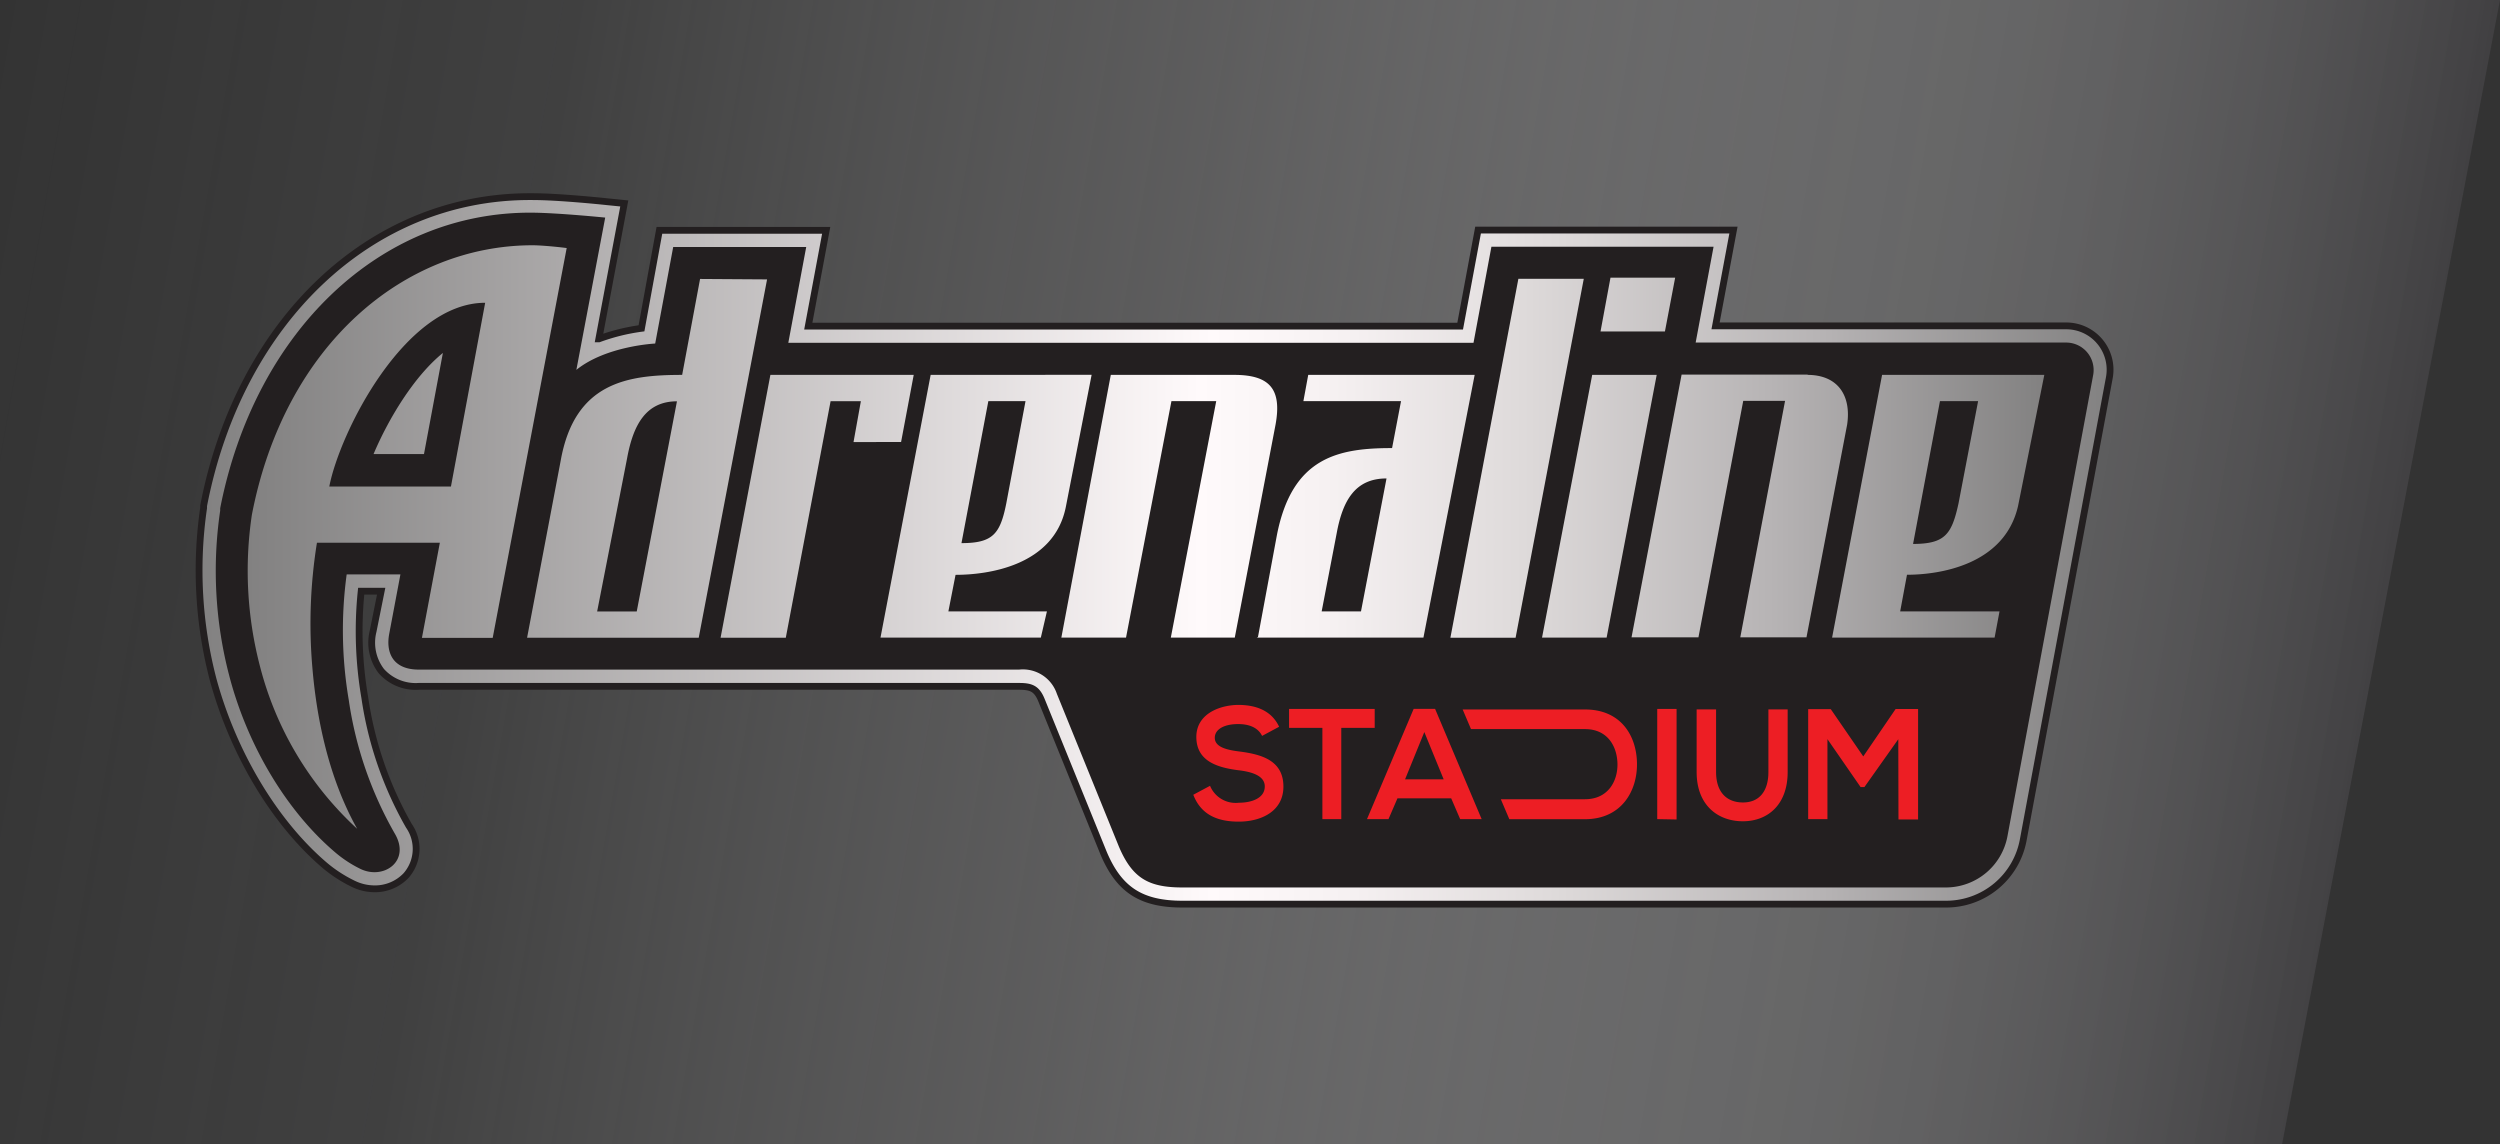
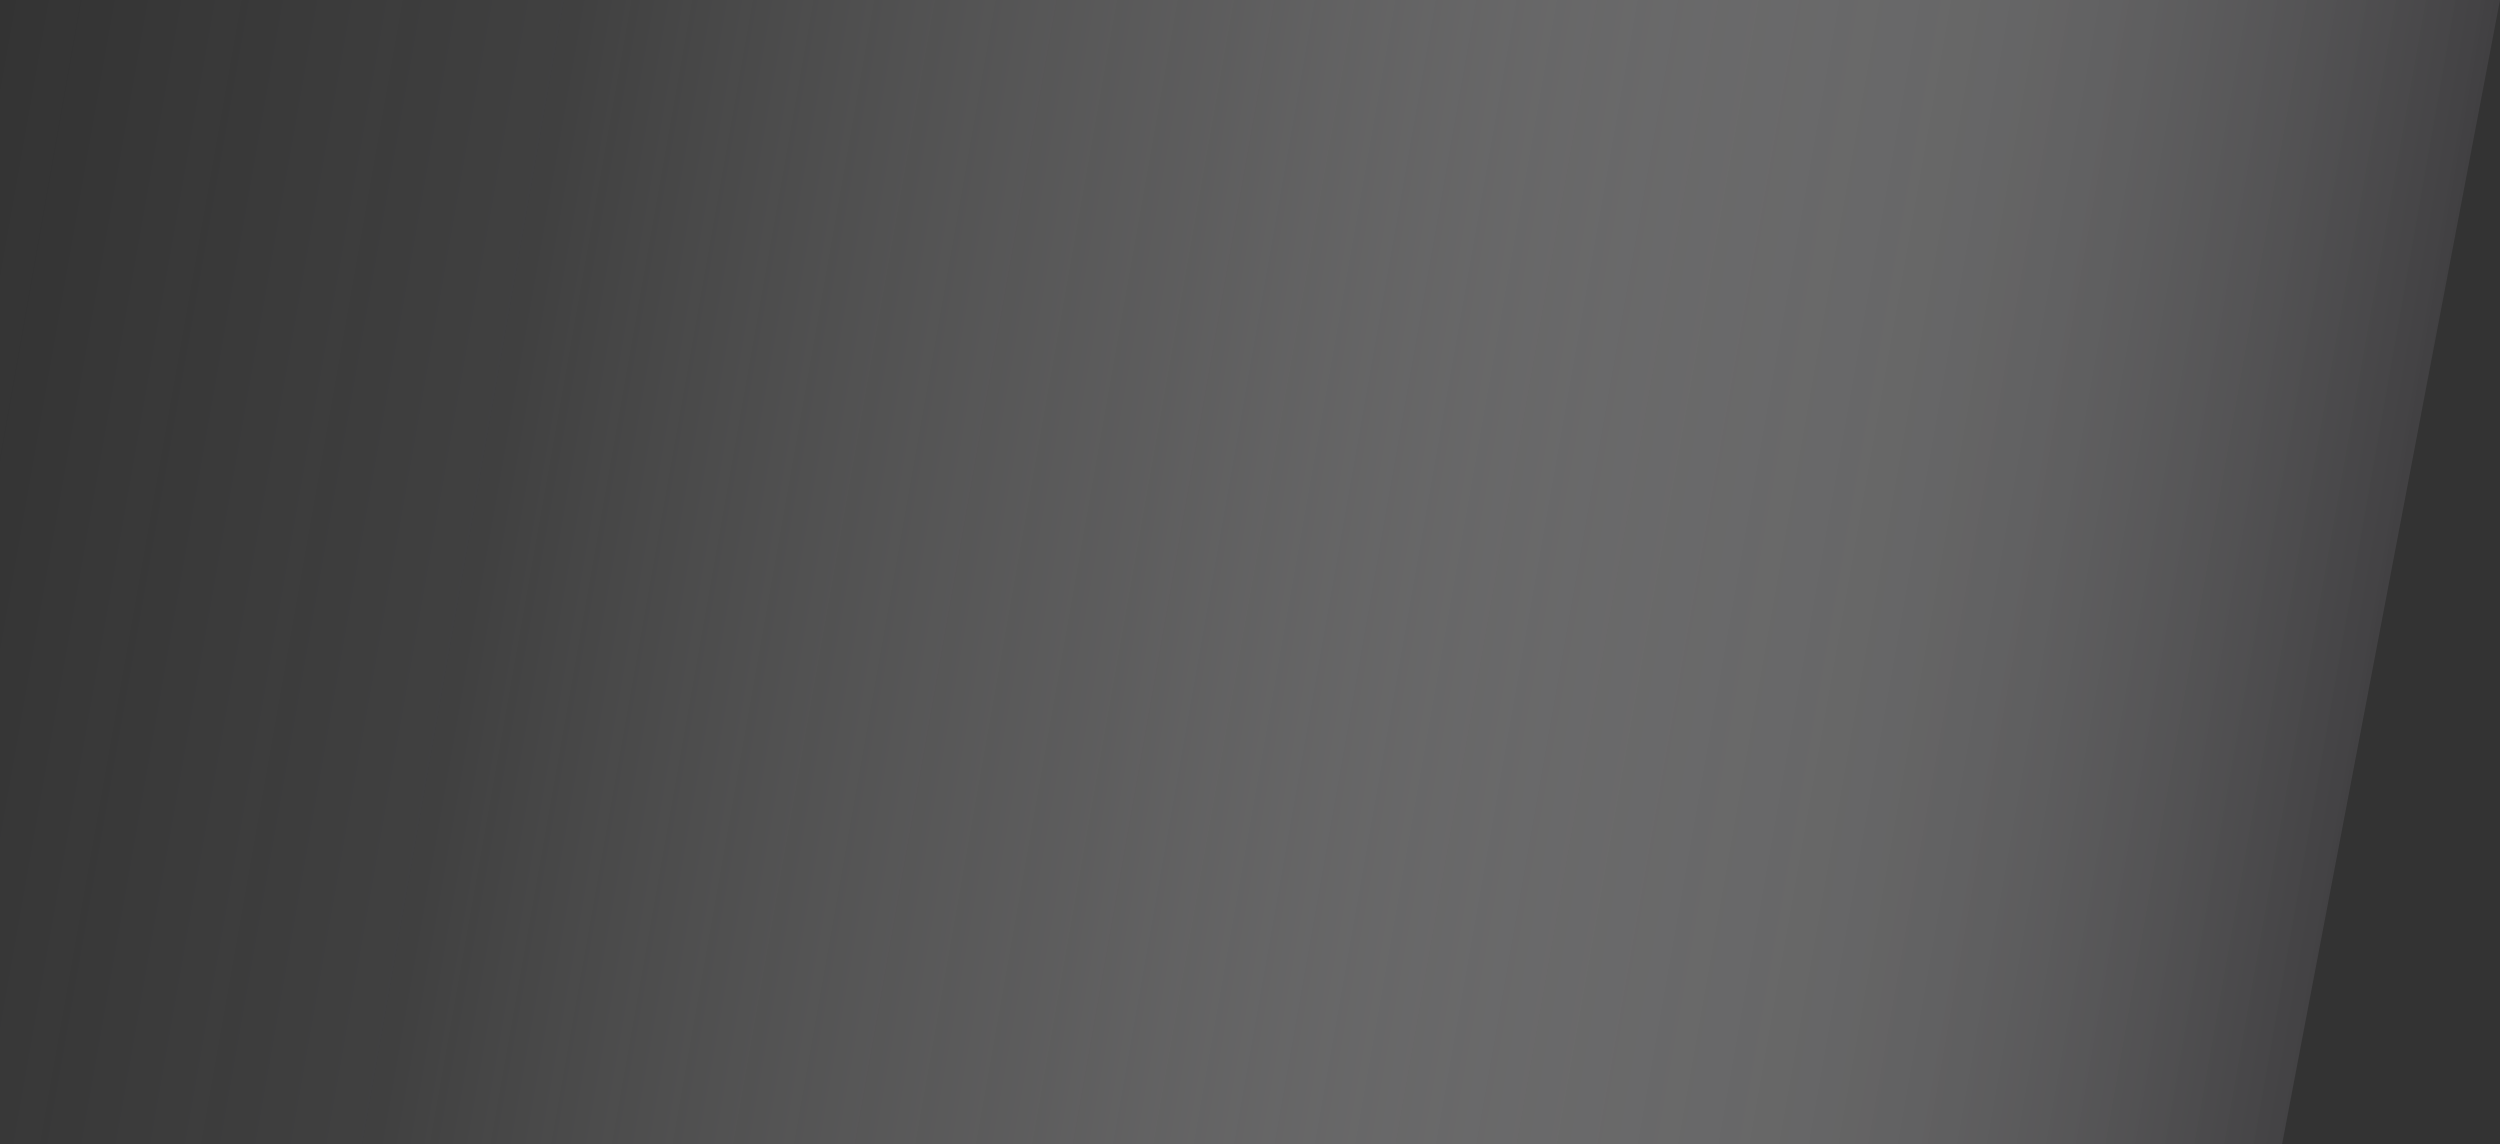
<svg xmlns="http://www.w3.org/2000/svg" xmlns:xlink="http://www.w3.org/1999/xlink" viewBox="0 0 279.08 127.76">
  <rect x="0" y="0" width="279.08" height="127.76" fill="#333333" stroke="none" />
  <defs>
    <linearGradient id="b" x1="-6.72" x2="263.95" y1="89.8" y2="42.07" gradientTransform="matrix(1 0 0 -1 0 127.89)" gradientUnits="userSpaceOnUse">
      <stop offset="0" stop-color="#fdfdfe" stop-opacity="0" />
      <stop offset=".23" stop-color="#f0f0f1" stop-opacity=".07" />
      <stop offset=".49" stop-color="#c9c8ca" stop-opacity=".28" />
      <stop offset=".77" stop-color="#888889" stop-opacity=".62" />
      <stop offset="1" stop-color="#414042" />
    </linearGradient>
    <linearGradient id="a" x1="22.22" x2="235.55" y1="66.45" y2="66.45" gradientTransform="matrix(1 0 0 -1 0 127.89)" gradientUnits="userSpaceOnUse">
      <stop offset="0" stop-color="#828181" />
      <stop offset=".53" stop-color="#fffafb" />
      <stop offset=".6" stop-color="#f6f1f2" />
      <stop offset=".71" stop-color="#dedada" />
      <stop offset=".85" stop-color="#b6b3b4" />
      <stop offset="1" stop-color="#828181" />
    </linearGradient>
    <linearGradient id="c" x1="27.65" x2="228.21" y1="67.94" y2="67.94" xlink:href="#a" />
  </defs>
  <path fill="url(#b)" d="M0 0h279.08l-24.33 127.76H0V0z" />
-   <path fill="url(#a)" stroke="#231f20" stroke-miterlimit="10" stroke-width=".76" d="M132 100.93c-4.6 0-7.06-1.59-8.79-5.66l-6.94-17.09c-.54-1.34-1.19-1.56-2.53-1.56h-67a5.13 5.13 0 0 1-4.17-1.7 5.22 5.22 0 0 1-.92-4.45l.9-4.47h-2.23a43.82 43.82 0 0 0 .4 11.86 40.6 40.6 0 0 0 4.93 14.33 4.51 4.51 0 0 1-.33 5.56 4.78 4.78 0 0 1-3.51 1.47 5.45 5.45 0 0 1-2.36-.55 15.17 15.17 0 0 1-3.21-2.08C30.6 91.78 26 84 23.79 75.85a48.15 48.15 0 0 1-1.06-19.14v-.25c4-20.65 18.63-34.51 36.4-34.51h.28c2.89 0 7.74.5 8.28.56l2 .2-2.84 15.12a22.43 22.43 0 0 1 4.76-1.18l2-10.94h18.62l-2 10.7H163l2-10.73h28.51l-2 10.7h39.15a4.89 4.89 0 0 1 4.81 5.78l-9.6 51.54a8.75 8.75 0 0 1-8.64 7.23z" />
-   <path fill="#231f20" d="M230.64 38.24h-41.35l2-10.7h-24.8l-2 10.73H88l2-10.7H75.15l-.89 4.78-1.12 6s-5.48.26-8.8 2.94l3.22-17s-5.16-.52-8.11-.55c-17-.14-31 13.26-34.87 33V57a46.21 46.21 0 0 0 1 18.39c2 7.73 6.36 15.12 11.86 19.78a13.34 13.34 0 0 0 2.8 1.83c2.59 1.25 5.63-.87 3.84-3.93a42.14 42.14 0 0 1-5.15-14.95 46.43 46.43 0 0 1-.23-14h6l-1.25 6.63c-.39 2.07.37 4 3.31 4h67a4 4 0 0 1 4.22 2.7l6.93 17.07c1.51 3.55 3.34 4.55 7.11 4.55h85.23a7 7 0 0 0 6.85-5.74l9.57-51.49a3.07 3.07 0 0 0-3-3.6zM47.33 50.69H41.7c1.66-3.93 4.51-8.67 7.74-11.29z" />
-   <path fill="#ed1e24" d="M140.89 82.15c-.15-.29-.67-1.32-2.67-1.32-1.63 0-2.61.62-2.61 1.53 0 1.07 1.42 1.37 2.82 1.54 2.42.32 4.84 1 4.84 3.91 0 2.74-2.45 3.91-5 3.91-2.37 0-4.2-.77-5.06-3l1.87-1a3.09 3.09 0 0 0 3.22 1.89c1.38 0 2.89-.48 2.89-1.82 0-1.16-1.36-1.62-2.9-1.8-2.37-.3-4.74-1-4.74-3.73 0-2.53 2.54-3.55 4.68-3.57 1.81 0 3.68.54 4.56 2.44zm6.73 9.29h2.11V81.25h3.73v-2.11h-9.56v2.11h3.72zm17.78 0H163l-1-2.32h-6l-1 2.32h-2.4l5.21-12.31h2.39zM161.16 87L159 81.72 156.85 87zm26 4.48V79.14H185v12.3zm10.25-12.29v7c0 2.11-1 3.39-2.84 3.39s-3-1.18-3-3.39v-7h-2.17v7c0 3.7 2.37 5.49 5.16 5.49s5-1.86 5-5.49v-7zm14.52 12.29h2.19V79.15h-2.51L208 84.44l-3.63-5.28h-2.52v12.28H204v-8.93l3.7 5.35h.43l3.78-5.34zm-35-12.28h-13.65l.93 2.19h12.72c2.52 0 3.58 1.91 3.63 3.83s-1 4-3.63 4h-9.39l.95 2.23h8.44c4.07 0 5.86-3.14 5.81-6.25s-1.82-6-5.8-6z" />
-   <path fill="url(#c)" d="M100.59 49.34l1.41-7.49H86l-5.56 29.34h7.28l5-26.4h3.38l-.82 4.56zm-22.44-18.2l-2 10.71c-6.06 0-12 .8-13.56 9.58l-3.75 19.76H78l7.63-40zm-7.07 37.12h-4.42L70 51.18c.68-3.74 2.1-6.38 5.57-6.38zM187 31h-7.22l-1.11 6h7.19zm14.8 10.82h-14.08l-5.59 29.33h7.47l5-26.4h4.67l-5 26.4h7.39l4.54-23.75c.49-3.3-1.09-5.55-4.42-5.55zm-32.3-10.7l-7.59 40.07h7.28l7.61-40.07zm-65.61 10.73l-5.6 29.33h17.9l.68-2.93h-11l.8-4.08c3.61 0 11-1 12.31-7.58l2.88-14.75zm8.44 14.36c-.68 3.4-1.5 4.42-5 4.42l3-15.85h4.15zm97.77-14.36l-5.58 29.33h18.14l.55-2.93h-11.09l.76-4.09c3.61 0 10.9-1.08 12.4-7.68l2.93-14.63zm8.53 14.36c-.75 3.4-1.47 4.51-5.07 4.51l3-15.94h4.26zm-40.89-14.36l-5.6 29.33h7.21l5.59-29.33zm-31.7 0l-.54 2.93h10.9l-1 5.24c-6 0-11.16 1-12.86 9.73l-2.11 11.36-.14.07h18.61l5.72-29.33zm5.89 26.4h-4.39l1.68-8.74c.68-3.68 2.09-6.1 5.56-6.1zm-14.14-26.4H124l-5.52 29.33h7.22l5.07-26.4h5l-5.07 26.4h7.14l4.56-23.82c.69-3.87-.6-5.51-4.61-5.51zM59.45 27.38c-14.24 0-27.64 11-31.33 30.07a42.18 42.18 0 0 0 .92 17 37.18 37.18 0 0 0 10.83 18.07c-3.17-5.66-4.52-12.26-5-18a57 57 0 0 1 .51-13.93H49.1l-2 10.62H55l8.26-43.52c-.97-.13-2.85-.31-3.81-.31zm-9.11 26.93H36.76c1.16-6 8.4-20.51 17.4-20.51z" />
</svg>